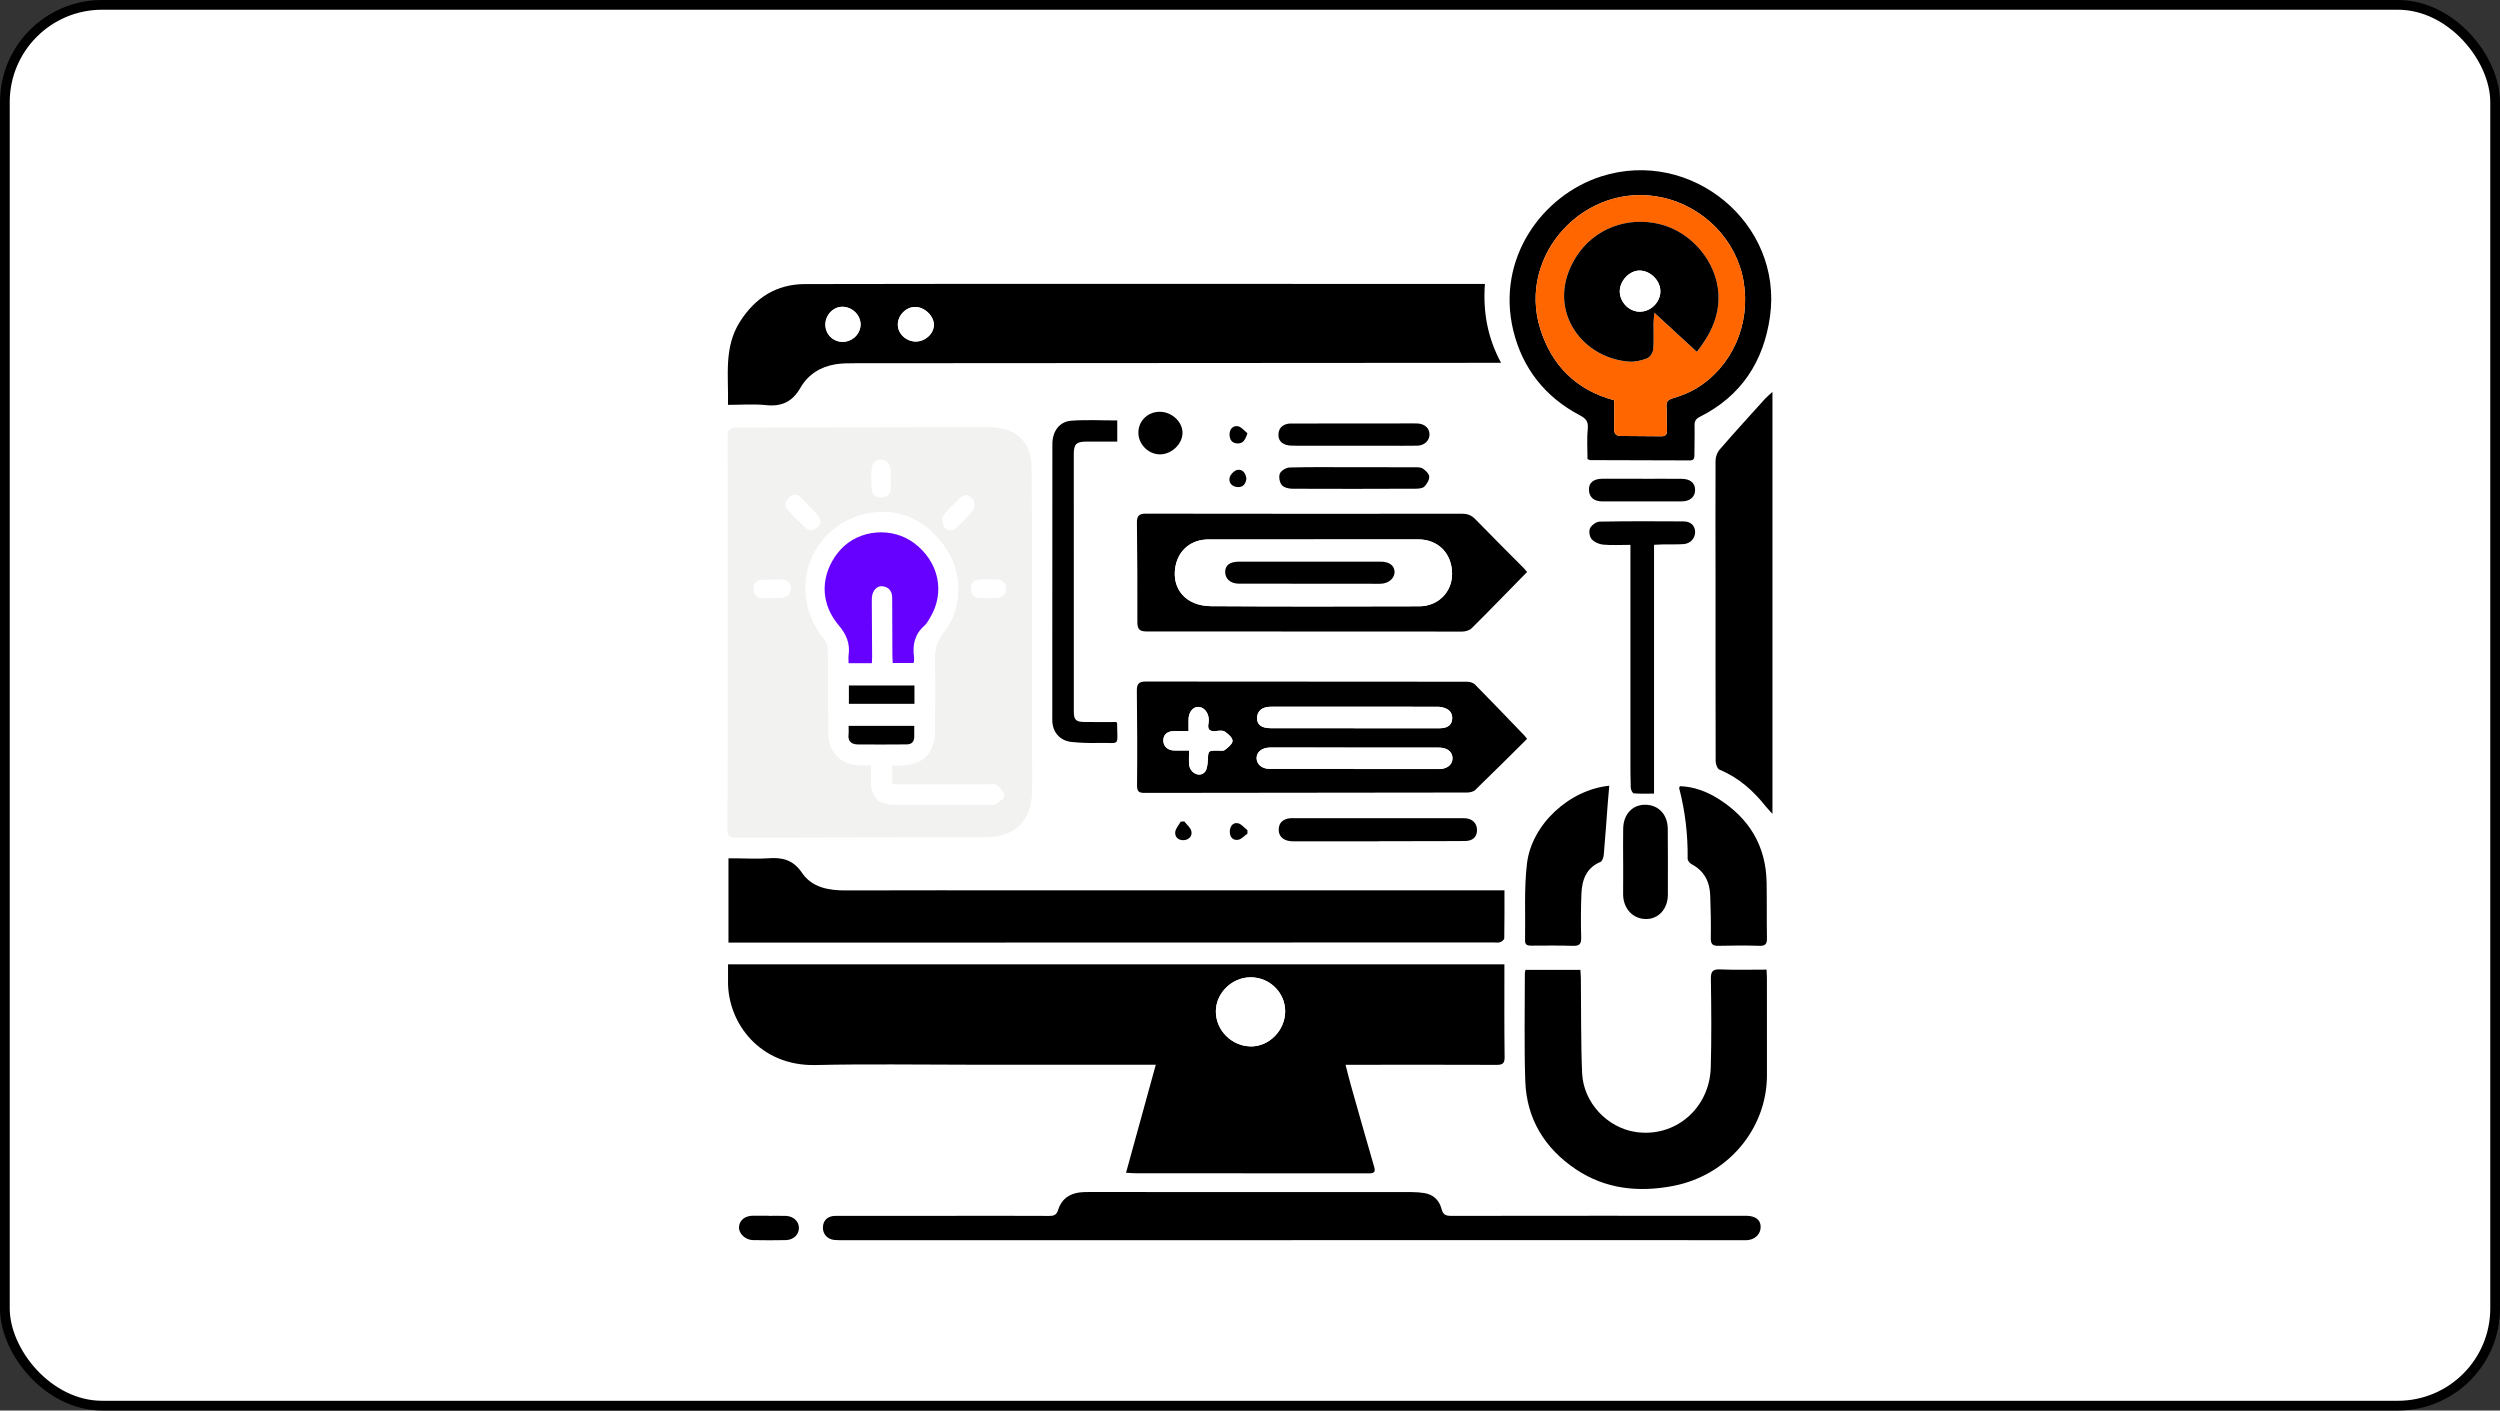
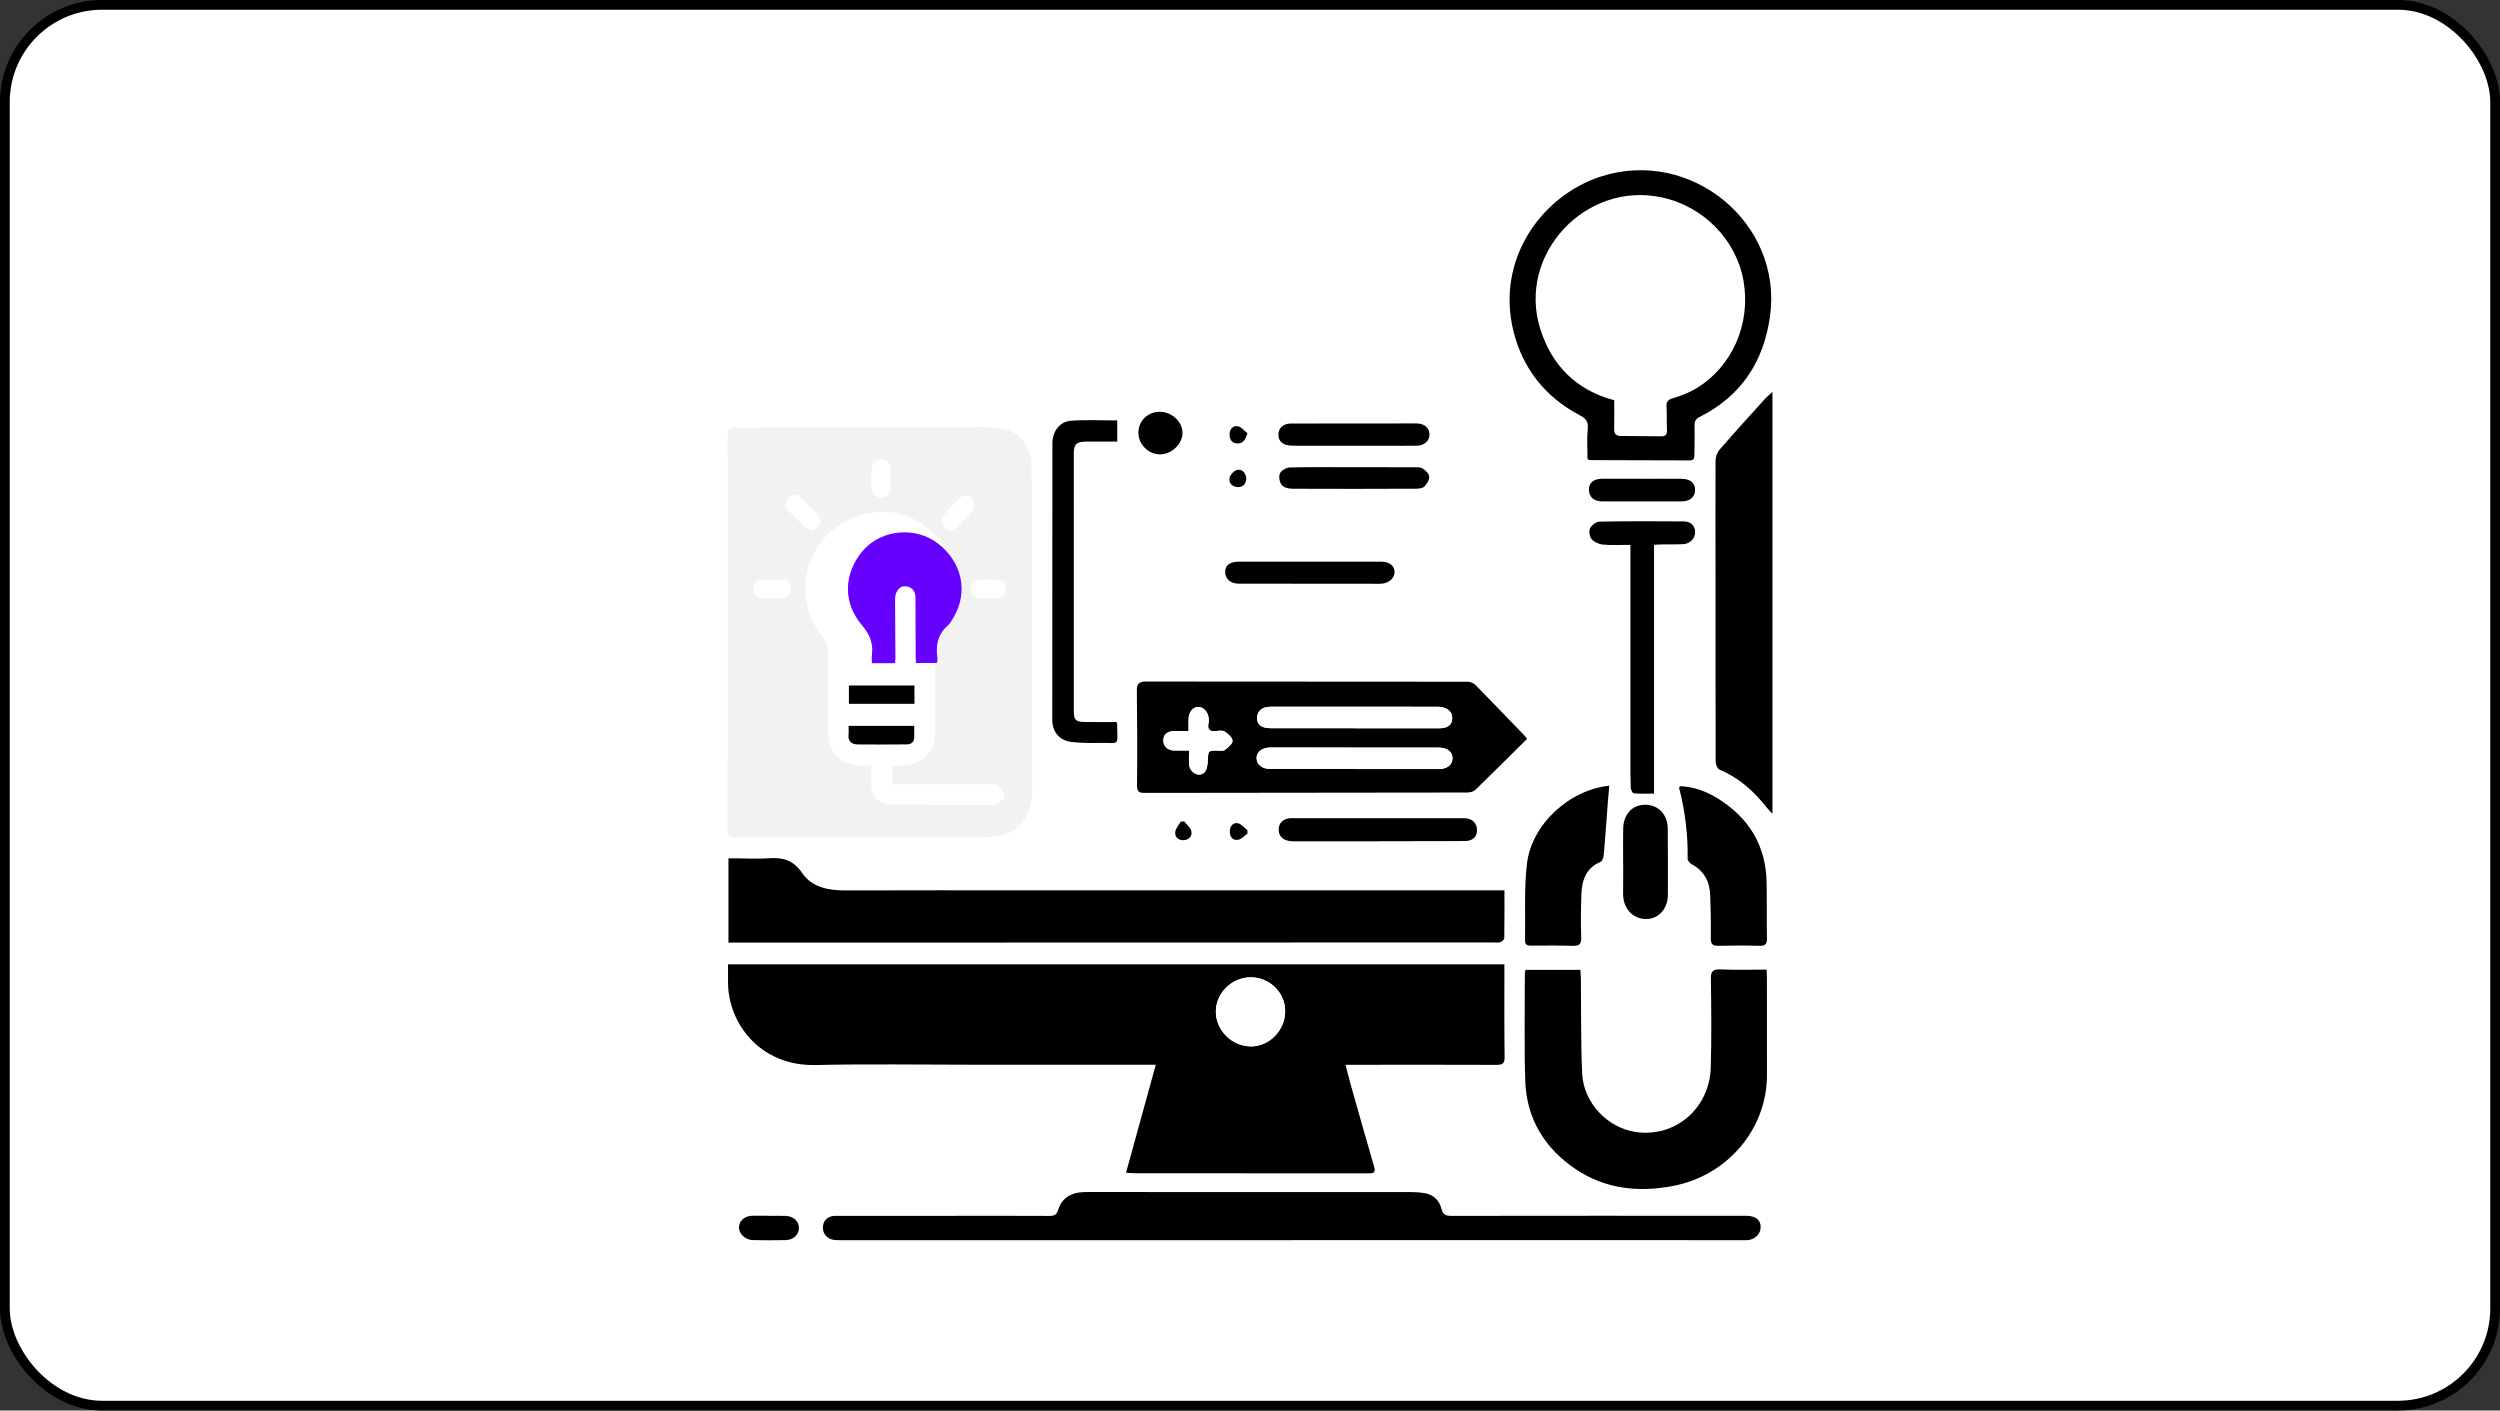
<svg xmlns="http://www.w3.org/2000/svg" id="Ebene_2" viewBox="0 0 1285 725">
  <rect x="0" y="0" width="1285" height="725" fill="#333333" stroke="none" />
  <defs>
    <style>.cls-1{stroke:#000;stroke-miterlimit:10;stroke-width:5px;}.cls-1,.cls-2{fill:#fff;}.cls-3{fill:#f2f2f1;}.cls-4{fill:#f60;}.cls-5{fill:#60f;}</style>
  </defs>
  <g id="Ebene_1-2">
    <rect class="cls-1" x="2.5" y="2.5" width="1280" height="720" rx="50" ry="50" />
    <path d="m594.06,547.26c-32.43,0-64.29,0-96.15,0-26.21,0-52.44-.44-78.64.17-28.8.67-45.27-21.77-45.06-42.95.03-2.81,0-5.61,0-8.8h399.05c0,1.27,0,2.62,0,3.98,0,14.52-.09,29.04.11,43.56.04,3.24-.88,4.14-4.07,4.12-24.29-.11-48.57-.05-72.86-.04-1.38,0-2.76,0-4.82,0,.96,3.73,1.72,6.92,2.61,10.08,3.98,14.09,7.96,28.18,12.05,42.24.75,2.57.27,3.5-2.52,3.49-40.09-.05-80.18-.04-120.27-.06-1.36,0-2.72-.15-4.71-.26,5.17-18.77,10.2-37.02,15.3-55.53Zm48.84-44.91c-9.59-.05-17.89,8.02-17.95,17.43-.06,9.84,8.25,18.1,18.19,18.07,9.33-.02,17.39-8.32,17.44-17.96.05-9.62-7.89-17.5-17.68-17.55Z" />
    <path class="cls-3" d="m374.08,325.26c0-33.54.07-67.09-.09-100.63-.02-3.95,1.07-4.88,4.94-4.88,42.54.04,85.08-.15,127.62-.19,3.19,0,6.47.18,9.55.94,8.98,2.22,14.04,9.28,14.14,20.03.22,22.36.25,44.72.27,67.09.03,32.77-.08,65.55.01,98.32.04,15.52-8.31,24.34-23.84,24.38-42.8.12-85.6.11-128.39.26-3.3.01-4.36-.79-4.34-4.3.14-33.67.09-67.34.09-101.02h.04Zm84.53,68.14c1.53,0,2.67,0,3.8,0,12.08-.09,18.09-6.17,18.13-18.38.03-12.07.23-24.15-.05-36.22-.12-5.24,1.09-9.39,4.47-13.62,9.3-11.66,9.93-28.97,2.21-41.61-9.33-15.27-23.94-22.57-39.78-19.87-30.91,5.27-43.78,40.42-23.79,64.72,1.16,1.41,1.9,3.6,1.93,5.44.22,14.25.19,28.51.27,42.77.06,10.12,6.55,16.63,16.59,16.72,1.63.01,3.27,0,5.34,0,0,2.96-.02,5.5,0,8.03.08,8.45,3.53,12.09,11.89,12.13,16.7.09,33.4.04,50.1.04.64,0,1.49.21,1.89-.11,1.69-1.35,4.52-2.86,4.53-4.32.02-1.83-2.13-3.9-3.75-5.43-.73-.69-2.45-.45-3.72-.45-15.29-.02-30.57,0-45.86.01-1.37,0-2.75,0-4.23,0v-9.84Zm-40.94-120.8c1.19-.98,3.13-1.89,3.84-3.39.5-1.05-.28-3.25-1.19-4.32-2.66-3.12-5.76-5.85-8.52-8.89-1.82-2.01-3.68-2.27-5.7-.64-2.13,1.72-3.24,4.19-1.37,6.4,2.96,3.51,6.42,6.6,9.77,9.77.58.55,1.66.58,3.18,1.07Zm79.14-18.28c-1.33.58-2.32.73-2.9,1.3-3.11,3.05-6.38,6-9.01,9.44-.86,1.12-.55,3.93.27,5.37,1.25,2.16,3.83,3.04,5.95,1.15,3.23-2.89,6.31-6.02,9-9.41.86-1.08.78-3.52.2-4.96-.51-1.26-2.34-1.99-3.51-2.89Zm-39.04-8h-.02c0-1.66.08-3.33-.02-4.98-.18-2.97-1.86-4.91-4.77-5-2.77-.09-4.62,1.75-4.82,4.5-.26,3.56-.32,7.17,0,10.71.25,2.8,2.38,4.25,5.14,4.07,2.75-.18,4.46-1.75,4.49-4.7.02-1.53,0-3.07,0-4.6Zm-61.18,61.04s0-.07,0-.11c1.91,0,3.89.3,5.72-.07,2.61-.53,4.41-2.36,4.13-5.15-.25-2.54-1.9-4.09-4.69-4.04-3.32.05-6.64-.02-9.95.06-3.03.07-4.32,2-4.36,4.75-.04,2.69,1.5,4.3,4.18,4.55,1.64.16,3.31.03,4.97.03Zm111.41-9.42c-1.41,0-2.83-.07-4.23.01-2.76.16-4.74,1.31-4.7,4.42.04,3.03,1.62,4.86,4.69,4.98,2.94.12,5.91.09,8.85-.09,2.9-.18,4.52-2,4.38-4.82-.14-2.77-1.82-4.44-4.76-4.5-1.41-.03-2.82,0-4.24,0Z" />
-     <path d="m763.24,145.95c-1.04,14.44,1.36,27.66,8.3,40.54-2.86,0-4.99,0-7.11,0-108.34.06-216.69.12-325.03.21-3.33,0-6.72.01-9.99.55-7.77,1.27-14.11,5.31-17.99,12.07-4.1,7.15-9.58,9.77-17.69,8.91-6.32-.67-12.77-.13-19.55-.13.39-14.83-2.29-29.46,6.17-42.76,7.86-12.35,18.76-19.29,33.43-19.33,56.93-.15,113.87-.11,170.8-.11,58.22,0,116.44.03,174.66.05,1.13,0,2.26,0,4,0Zm-292.51,29.6c4.83.01,9.22-4.01,9.28-8.48.06-4.63-4.72-9.25-9.59-9.28-4.63-.03-8.83,4.15-8.94,8.88-.11,4.74,4.2,8.88,9.25,8.89Zm-37.54.16c5-.03,9.18-4.16,9.14-9.03-.04-4.8-4.31-8.93-9.29-8.99-4.78-.06-8.88,4.29-8.79,9.33.08,4.9,4.01,8.72,8.94,8.7Z" />
    <path d="m773.29,457.65c0,8.53.05,16.58-.1,24.64-.01.71-1.26,1.7-2.13,2-1.04.36-2.28.13-3.44.13-129.53.03-259.05.06-388.58.09-1.39,0-2.78,0-4.61,0v-43.33c1.37,0,2.74,0,4.11,0,5.4.02,10.82.39,16.18-.02,7.32-.57,12.94.7,17.57,7.54,5.03,7.43,13.53,9.01,22.3,8.98,31.87-.11,63.73-.05,95.6-.05,79.67,0,159.34,0,239.01.01,1.25,0,2.49,0,4.08,0Z" />
    <path d="m663.77,637.45c-76.47,0-152.94,0-229.4,0-1.8,0-3.61.06-5.39-.1-3.74-.33-6.19-3.11-6-6.69.18-3.48,2.54-5.69,6.41-5.7,20.18-.04,40.36-.02,60.53-.02,16.45,0,32.9-.06,49.35.04,2.52.02,3.83-.51,4.64-3.18,1.61-5.28,5.54-8.19,11.01-8.89,1.65-.21,3.33-.21,5-.21,55.26,0,110.53,0,165.79.04,2.17,0,4.37.16,6.51.52,4.68.78,7.63,3.82,8.75,8.2.79,3.08,2.35,3.5,5.15,3.5,49.22-.08,98.45-.05,147.67-.04,1.29,0,2.57-.01,3.86,0,4.66.07,7.24,2.03,7.33,5.55.1,3.9-3.09,6.99-7.55,7.01-11.18.05-22.36-.04-33.54-.04-66.7,0-133.4,0-200.1,0Z" />
    <path d="m784.93,379.77c-8.91,8.82-17.7,17.62-26.65,26.26-.95.92-2.78,1.33-4.2,1.33-55.24.1-110.48.1-165.71.19-2.87,0-3.97-.58-3.93-3.87.17-16.18.08-32.37-.1-48.55-.04-3.39.85-4.83,4.53-4.82,55.11.08,110.22.04,165.33.1,1.36,0,3.1.56,4.01,1.49,8.48,8.59,16.82,17.32,25.2,26.02.43.44.78.96,1.51,1.85Zm-88.88,15.44s0,.04,0,.06c13.99,0,27.98,0,41.97,0,1.28,0,2.61.08,3.83-.22,2.73-.67,4.74-2.41,4.73-5.32-.02-2.9-1.99-4.66-4.79-5.24-1.36-.28-2.81-.22-4.22-.22-8.73-.01-17.46.01-26.18,0-18.48-.01-36.97-.04-55.45-.05-1.16,0-2.31-.03-3.47.02-3.99.16-6.65,2.39-6.58,5.5.07,3.15,2.76,5.44,6.65,5.45,14.5.03,29.01.01,43.51.01Zm-.05-20.92v.03c13.48,0,26.97,0,40.45,0,1.67,0,3.35.09,5-.1,2.64-.32,4.65-1.52,4.95-4.48.29-2.81-1.06-4.74-3.57-5.73-1.28-.5-2.74-.73-4.12-.73-28.51-.04-57.02-.05-85.53-.01-4.5,0-7.08,2.27-7.05,5.89.02,3.42,2.33,5.12,7.1,5.13,14.26.02,28.51,0,42.77,0Zm-84.81,11.48c0,2.71-.18,5.01.04,7.26.39,4.08,4.98,6.62,7.78,4.05,1.37-1.25,1.7-4.06,1.8-6.19.24-5.08.07-5.07,4.99-5.12,1.28-.01,2.92.35,3.75-.28,1.66-1.27,3.99-3.13,3.97-4.73-.01-1.63-2.27-3.58-3.99-4.74-1.09-.73-3.01-.44-4.51-.27-3.28.38-4.53-.87-3.83-4.11.13-.62.14-1.28.11-1.91-.13-3.55-2.54-6.39-5.39-6.39-2.88,0-5,2.82-4.99,6.59,0,1.85,0,3.7,0,5.82-2.7,0-5.12-.04-7.54.01-3.51.08-5.52,1.98-5.42,5.02.1,2.92,2.3,4.9,5.64,4.97,2.39.05,4.79,0,7.6,0Z" />
    <path d="m784.13,498.51h28.19c.09,1.63.24,3.1.25,4.58.19,16.19-.05,32.39.65,48.56.65,15.04,12.85,27.94,27.38,30.17,20.24,3.11,38.12-11.94,38.73-33.13.44-15.15.28-30.33.06-45.49-.06-3.91.92-5.09,4.88-4.92,7.79.33,15.61.1,23.73.1.08,1.8.19,3.17.19,4.54.02,16.58.02,33.15.02,49.73,0,27.61-20.21,51.54-48.22,56.92-17.69,3.4-34.76,1.65-49.97-8.54-15.97-10.7-25.37-25.88-26.03-45.34-.62-18.48-.2-37-.22-55.51,0-.48.19-.97.35-1.68Z" />
-     <path d="m784.92,294c-9.54,9.73-18.91,19.41-28.47,28.91-1.11,1.11-3.21,1.72-4.86,1.72-54.11.02-108.22-.08-162.33-.07-3.51,0-4.66-1.18-4.65-4.72.07-17.09-.04-34.19-.23-51.28-.04-3.33,1.08-4.54,4.45-4.54,54.24.08,108.48.09,162.72.04,2.77,0,4.79.77,6.76,2.8,8.23,8.49,16.63,16.81,24.96,25.2.52.53.97,1.13,1.65,1.93Zm-109.49-16.75v.02c-18.1,0-36.21-.03-54.31.01-8.81.02-15.36,5.43-16.93,13.83-2.16,11.55,5.38,20.39,18.28,20.46,35.69.22,71.38.17,107.07.06,9.78-.03,16.94-7.48,16.83-16.85-.12-10.38-7.17-17.51-17.41-17.53-17.85-.03-35.69,0-53.54,0Z" />
    <path d="m815.98,236.01c0-5.28-.39-10.56.13-15.76.39-3.83-1.21-5.28-4.25-6.89-17.71-9.33-29.28-24.13-33.97-43.22-9.11-37.12,14.77-69.72,45.05-79.44,46.32-14.87,93.62,24.07,86.83,72.08-3.27,23.07-14.77,40.76-35.98,51.43-1.98.99-2.84,2.13-2.79,4.39.12,5-.06,10.02-.06,15.02,0,1.69-.1,3.04-2.37,3.03-17.08-.08-34.16-.1-51.23-.15-.24,0-.48-.17-1.35-.5Zm13.74-30.28c0,5.06.06,9.94-.03,14.81-.04,2.43.96,3.55,3.39,3.55,6.94.02,13.87.06,20.81.16,2.39.03,3.04-1.07,2.93-3.33-.2-3.97,0-7.97-.22-11.94-.13-2.45.61-3.47,3.11-4.23,4.14-1.25,8.31-2.81,12-5.02,18.57-11.13,28.21-33,24.53-54.96-3.55-21.21-20.4-38.6-41.95-43.28-39.34-8.56-74.67,29.36-62.57,67.63,5.86,18.52,18.18,31.3,38,36.62Z" />
    <path d="m911.04,201.45v216.88c-1.62-1.79-2.55-2.72-3.36-3.74-6.49-8.17-14.04-14.94-23.86-18.98-1.08-.44-1.96-2.77-1.97-4.23-.1-30.58-.05-61.17-.06-91.75,0-20.95-.12-41.89,0-62.84.01-1.95.87-4.3,2.14-5.76,7.66-8.83,15.54-17.46,23.38-26.14.89-.98,1.95-1.81,3.73-3.44Z" />
    <path d="m863.47,404.09c7.14.24,13.71,2.71,19.7,6.46,15.81,9.91,24.53,24.11,24.87,43.01.17,9.51,0,19.02.17,28.52.05,2.87-.55,4.17-3.79,4.07-7.06-.23-14.13-.17-21.2,0-3.08.08-3.92-1.04-3.87-4.04.11-7.32-.03-14.65-.3-21.96-.27-7.02-3.14-12.59-9.64-16-.93-.49-1.99-1.87-1.97-2.83.17-12.28-1.26-24.35-4.36-36.23-.05-.19.17-.45.41-1Z" />
    <path d="m827.17,403.86c-.27,3.08-.54,5.86-.75,8.63-.68,8.94-1.29,17.89-2.08,26.83-.12,1.31-.74,3.3-1.67,3.69-7.43,3.12-9.54,9.35-9.82,16.5-.3,7.44-.34,14.91-.12,22.35.11,3.47-1,4.41-4.36,4.3-7.06-.25-14.13-.11-21.2-.1-1.85,0-3.34-.21-3.29-2.63.27-13.21-.57-26.56,1-39.62,2.41-20.13,21.77-37.86,42.28-39.95Z" />
    <path d="m573.8,371.12c.28.5.39.61.39.72.14,12.36,1.72,9.76-9.18,10.03-4.74.12-9.52,0-14.23-.5-6.06-.63-9.91-5.15-9.91-11.27-.01-47.29,0-94.58.05-141.87,0-6.52,3.62-11.52,9.66-11.98,7.75-.59,15.57-.14,23.69-.14v10.87c-5.42,0-10.78-.04-16.14.01-4.84.04-6.2,1.37-6.2,6.2-.01,44.21,0,88.41.01,132.62,0,4.1,1.07,5.22,5.28,5.29,5.51.09,11.02.02,16.57.02Z" />
    <path d="m838.04,280.06c-5.16,0-9.68.29-14.13-.13-2.07-.2-4.52-1.33-5.84-2.86-1.07-1.25-1.49-4.12-.77-5.57.79-1.6,3.19-3.35,4.91-3.38,14.39-.27,28.79-.21,43.18-.12,3.65.02,5.79,2.16,5.9,5.29.11,3.28-2.36,6.13-5.92,6.38-3.45.24-6.94.08-10.41.14-1.5.02-3.01.13-4.78.21v127.89c-3.65,0-7.06.15-10.42-.13-.61-.05-1.51-1.82-1.55-2.83-.19-5.14-.17-10.28-.17-15.42,0-34.96,0-69.92,0-104.88v-4.6Z" />
    <path d="m834.3,443.17c0-5.78-.09-11.56.02-17.33.14-7.41,4.87-12.33,11.51-12.2,6.72.13,11.35,5.08,11.4,12.4.08,11.3.1,22.6.05,33.9-.03,7.28-4.86,12.51-11.29,12.44-6.73-.08-11.62-5.33-11.71-12.63-.04-2.82.02-5.65.03-8.47,0-2.7,0-5.39,0-8.09h-.02Z" />
    <path d="m708.75,432.43c-13.75,0-27.5,0-41.25,0-1.8,0-3.65.14-5.37-.26-3.05-.71-5-2.68-4.86-6.02.14-3.34,2.21-5.04,5.37-5.53.88-.14,1.8-.08,2.69-.08,28.53,0,57.06,0,85.59,0,.77,0,1.54-.02,2.31.04,3.7.27,6.01,2.69,5.95,6.21-.05,3.37-2.18,5.46-6.09,5.49-10.79.1-21.59.07-32.38.08-3.98,0-7.97,0-11.95,0,0,.03,0,.06,0,.09Z" />
    <path d="m695.76,229.11c-10.13,0-20.27.01-30.4-.02-1.4,0-2.85-.04-4.18-.41-2.62-.74-4.15-2.57-4.06-5.37.09-2.92,1.73-4.78,4.55-5.43,1.11-.25,2.3-.19,3.45-.19,20.53-.02,41.05-.04,61.58-.05.64,0,1.28-.02,1.92.02,3.67.21,6.1,2.4,6.15,5.54.06,3.22-2.57,5.8-6.3,5.88-5.13.11-10.26.02-15.39.02-5.77,0-11.55,0-17.32,0v.02Z" />
    <path d="m695.63,240.14c10.4,0,20.8-.02,31.2.03,1.51,0,3.32-.09,4.47.66,1.45.94,3.22,2.66,3.31,4.13.1,1.69-1.17,3.8-2.46,5.12-.89.91-2.83,1.1-4.31,1.11-21.18.08-42.37.13-63.55.02-1.89,0-4.45-.62-5.48-1.92-1.13-1.42-1.65-4.32-.94-5.92.67-1.52,3.25-3.05,5.02-3.09,10.91-.28,21.82-.14,32.74-.13Z" />
    <path d="m844.1,246.1c6.79,0,13.59-.06,20.38.02,4.34.05,6.76,2.15,6.8,5.6.05,3.65-2.56,5.98-6.86,5.99-13.59.03-27.18.05-40.77.02-4.39,0-6.84-2.19-6.93-5.96-.09-3.67,2.33-5.68,6.99-5.7,6.79-.03,13.59,0,20.38,0v.04Z" />
    <path d="m596.35,211.66c6.25.12,11.69,5.43,11.45,11.19-.23,5.63-5.83,10.77-11.66,10.7-6.1-.07-11.24-5.48-11.01-11.55.23-5.98,5.09-10.46,11.22-10.34Z" />
    <path d="m395.08,624.95c2.95,0,5.9-.08,8.85.02,3.83.14,6.64,2.74,6.72,6.04.08,3.5-2.74,6.31-6.73,6.4-5.64.12-11.29.12-16.93,0-3.92-.08-7.29-3.36-7.15-6.63.15-3.5,2.99-5.85,7.16-5.91,1.41-.02,2.82.01,4.23.01,1.28,0,2.57,0,3.85,0,0,.02,0,.04,0,.06Z" />
    <path d="m608.71,422.21c1.27,1.65,3.21,3.14,3.64,4.98.59,2.52-1.21,4.5-3.89,4.66-2.67.15-4.67-1.56-4.39-4.18.2-1.87,1.83-3.58,2.83-5.36.6-.03,1.21-.06,1.81-.09Z" />
    <path d="m641.17,222.66c-1.08,3.41-2.16,5.33-5.06,5.27-2.9-.06-4.09-1.97-4.12-4.56-.02-2.74,1.69-4.73,4.27-4.29,1.79.31,3.28,2.33,4.91,3.58Z" />
    <path d="m640.65,245.99c-.34,2.69-1.64,4.5-4.44,4.37-2.9-.14-4.77-2.13-4.19-4.81.36-1.63,2.44-3.77,4.02-4.03,2.73-.45,4.27,1.75,4.6,4.47Z" />
    <path d="m641.21,428.45c-1.56,1.11-3,2.84-4.71,3.18-2.68.53-4.35-1.3-4.38-4.04-.02-2.6,1.38-4.88,4.04-4.47,1.81.28,3.35,2.33,5.01,3.59.01.58.02,1.16.03,1.74Z" />
    <path class="cls-2" d="m642.9,502.34c9.79.05,17.73,7.93,17.68,17.55-.05,9.63-8.11,17.94-17.44,17.96-9.94.02-18.25-8.23-18.19-18.07.06-9.42,8.36-17.49,17.95-17.43Z" />
    <path class="cls-2" d="m458.61,393.41v9.84c1.49,0,2.86,0,4.23,0,15.29,0,30.57-.03,45.86-.01,1.27,0,2.99-.24,3.72.45,1.62,1.53,3.76,3.6,3.75,5.43-.01,1.47-2.84,2.97-4.53,4.32-.4.32-1.25.11-1.89.11-16.7,0-33.4.05-50.1-.04-8.36-.05-11.81-3.69-11.89-12.13-.02-2.53,0-5.07,0-8.03-2.07,0-3.71.01-5.34,0-10.04-.09-16.53-6.59-16.59-16.72-.09-14.26-.06-28.51-.27-42.77-.03-1.84-.77-4.03-1.93-5.44-20-24.3-7.13-59.45,23.79-64.72,15.84-2.7,30.45,4.6,39.78,19.87,7.72,12.64,7.09,29.95-2.21,41.61-3.38,4.23-4.59,8.38-4.47,13.62.28,12.07.08,24.15.05,36.22-.04,12.21-6.05,18.29-18.13,18.38-1.14,0-2.28,0-3.8,0Zm-10.48-52.53c.06-1.23.14-2.11.14-2.99-.05-9.38-.11-18.76-.16-28.14,0-.9-.02-1.8.05-2.7.26-3.47,2.59-6.07,5.46-5.71,3.29.4,4.94,2.6,4.96,5.85.08,9.89.07,19.79.11,29.68,0,1.34.13,2.69.19,3.93h10.61c.18-.53.31-.76.32-1,.04-.64.1-1.29.01-1.92-.9-6.32.3-11.89,5.35-16.3,1.22-1.07,2.03-2.64,2.89-4.07,7.88-13.1,4.51-28.81-8.18-38.33-11.25-8.45-28.13-7.13-37.64,3.13-8.34,8.98-13.25,24.71-1.04,39.21,3.8,4.51,5.8,9.21,5,15.08-.18,1.34-.03,2.72-.03,4.29h11.97Zm21.89,11.45h-33.7v9.42h33.7v-9.42Zm-33.84,20.78c0,1.72.13,3.01-.02,4.26-.45,3.72,1.51,5.26,4.87,5.28,8.34.06,16.69.03,25.03-.03,2.41-.02,3.83-1.28,3.86-3.82.02-1.87,0-3.73,0-5.69h-33.74Z" />
    <path class="cls-2" d="m417.67,272.61c-1.52-.49-2.59-.52-3.18-1.07-3.35-3.16-6.81-6.26-9.77-9.77-1.87-2.21-.76-4.69,1.37-6.4,2.03-1.64,3.88-1.37,5.7.64,2.76,3.04,5.86,5.77,8.52,8.89.92,1.08,1.69,3.27,1.19,4.32-.71,1.5-2.65,2.41-3.84,3.39Z" />
-     <path class="cls-2" d="m496.81,254.34c1.17.9,2.99,1.63,3.51,2.89.59,1.44.66,3.88-.2,4.96-2.69,3.39-5.77,6.52-9,9.41-2.12,1.89-4.71,1.01-5.95-1.15-.83-1.43-1.13-4.24-.27-5.37,2.63-3.43,5.9-6.39,9.01-9.44.58-.57,1.57-.72,2.9-1.3Z" />
    <path class="cls-2" d="m457.77,246.34c0,1.53.01,3.07,0,4.6-.03,2.96-1.74,4.52-4.49,4.7-2.76.18-4.89-1.28-5.14-4.07-.32-3.55-.26-7.16,0-10.71.2-2.75,2.05-4.59,4.82-4.5,2.91.09,4.59,2.03,4.77,5,.1,1.66.02,3.32.02,4.98h.02Z" />
    <path class="cls-2" d="m396.59,307.37c-1.66,0-3.33.13-4.97-.03-2.68-.25-4.22-1.86-4.18-4.55.04-2.75,1.33-4.67,4.36-4.75,3.32-.08,6.64,0,9.95-.06,2.79-.04,4.44,1.5,4.69,4.04.28,2.8-1.52,4.62-4.13,5.15-1.83.38-3.81.07-5.72.07,0,.04,0,.07,0,.11Z" />
    <path class="cls-2" d="m508,297.95c1.41,0,2.82-.02,4.24,0,2.94.06,4.62,1.73,4.76,4.5.14,2.81-1.48,4.64-4.38,4.82-2.94.18-5.9.21-8.85.09-3.08-.12-4.65-1.95-4.69-4.98-.04-3.11,1.93-4.25,4.7-4.42,1.41-.08,2.82-.01,4.23-.02Z" />
    <path class="cls-2" d="m470.73,175.55c-5.05-.01-9.36-4.15-9.25-8.89.11-4.73,4.31-8.91,8.94-8.88,4.87.03,9.65,4.65,9.59,9.28-.05,4.48-4.45,8.49-9.28,8.48Z" />
    <path class="cls-2" d="m433.19,175.71c-4.93.03-8.86-3.8-8.94-8.7-.08-5.04,4.01-9.39,8.79-9.33,4.98.06,9.24,4.19,9.29,8.99.04,4.87-4.14,9.01-9.14,9.03Z" />
    <path class="cls-2" d="m696.05,395.21c-14.5,0-29.01.02-43.51-.01-3.88,0-6.58-2.3-6.65-5.45-.07-3.11,2.59-5.34,6.58-5.5,1.15-.05,2.31-.02,3.47-.02,18.48.02,36.97.04,55.45.05,8.73,0,17.46-.02,26.18,0,1.41,0,2.85-.06,4.22.22,2.8.57,4.77,2.34,4.79,5.24.02,2.9-1.99,4.65-4.73,5.32-1.22.3-2.55.22-3.83.22-13.99.01-27.98,0-41.97,0,0-.02,0-.04,0-.06Z" />
    <path class="cls-2" d="m696,374.29c-14.26,0-28.51.01-42.77,0-4.77,0-7.08-1.71-7.1-5.13-.02-3.62,2.55-5.88,7.05-5.89,28.51-.04,57.02-.03,85.53.01,1.38,0,2.85.23,4.12.73,2.51.99,3.86,2.92,3.57,5.73-.3,2.96-2.31,4.17-4.95,4.48-1.65.2-3.33.1-5,.1-13.48,0-26.97,0-40.45,0v-.03Z" />
    <path class="cls-2" d="m611.19,385.78c-2.81,0-5.21.04-7.6,0-3.34-.07-5.54-2.04-5.64-4.97-.1-3.04,1.91-4.94,5.42-5.02,2.42-.06,4.84-.01,7.54-.01,0-2.12,0-3.97,0-5.82-.02-3.77,2.11-6.59,4.99-6.59,2.85,0,5.26,2.84,5.39,6.39.02.64.02,1.3-.11,1.91-.7,3.24.55,4.49,3.83,4.11,1.51-.18,3.43-.46,4.51.27,1.72,1.15,3.98,3.1,3.99,4.74.01,1.6-2.31,3.46-3.97,4.73-.84.64-2.48.27-3.75.28-4.92.04-4.75.04-4.99,5.12-.1,2.13-.43,4.94-1.8,6.19-2.8,2.57-7.39.03-7.78-4.05-.22-2.26-.04-4.55-.04-7.26Z" />
    <path class="cls-2" d="m675.42,277.25c17.85,0,35.69-.02,53.54,0,10.24.02,17.29,7.15,17.41,17.53.1,9.37-7.05,16.82-16.83,16.85-35.69.11-71.38.16-107.07-.06-12.9-.08-20.43-8.92-18.28-20.46,1.57-8.4,8.12-13.81,16.93-13.83,18.1-.04,36.21-.01,54.31-.01v-.02Zm-2.04,11.44c-12.19,0-24.38-.01-36.58,0-4.63,0-7.02,1.8-7.06,5.2-.04,3.55,2.7,6.09,6.91,6.1,24.25.06,48.51.08,72.77.06,4.28,0,7.51-2.86,7.38-6.22-.13-3.23-2.77-5.14-7.23-5.15-12.06-.01-24.13,0-36.19,0Z" />
-     <path class="cls-4" d="m829.72,205.74c-19.81-5.31-32.14-18.1-38-36.62-12.1-38.27,23.22-76.18,62.57-67.63,21.55,4.69,38.4,22.07,41.95,43.28,3.68,21.96-5.96,43.83-24.53,54.96-3.69,2.21-7.87,3.76-12,5.02-2.5.76-3.24,1.77-3.11,4.23.22,3.97.02,7.97.22,11.94.11,2.27-.54,3.37-2.93,3.33-6.93-.1-13.87-.14-20.81-.16-2.43,0-3.43-1.12-3.39-3.55.09-4.87.03-9.74.03-14.81Zm20.65-44.95c7.73,7.11,14.65,13.48,21.8,20.07,7.14-9.03,11.69-18.49,11.09-29.71-.88-16.51-13.65-31.7-29.76-35.82-16.95-4.34-34.16,2.19-43.34,16.65-16.39,25.8,1.93,52.04,27.12,53.91,3.07.23,6.4-.56,9.3-1.68,1.45-.56,2.98-2.85,3.14-4.49.43-4.45.11-8.97.16-13.46.02-1.44.25-2.88.48-5.46Z" />
-     <path class="cls-5" d="m448.14,340.88h-11.97c0-1.57-.16-2.95.03-4.29.8-5.87-1.2-10.57-5-15.08-12.21-14.49-7.3-30.23,1.04-39.21,9.52-10.25,26.39-11.58,37.64-3.13,12.69,9.53,16.06,25.24,8.18,38.33-.86,1.43-1.67,3.01-2.89,4.07-5.05,4.42-6.24,9.99-5.35,16.3.09.63.02,1.28-.01,1.92-.01.24-.15.47-.32,1h-10.61c-.06-1.24-.18-2.58-.19-3.93-.04-9.89-.03-19.79-.11-29.68-.02-3.25-1.67-5.44-4.96-5.85-2.86-.35-5.19,2.24-5.46,5.71-.07.89-.05,1.8-.05,2.7.05,9.38.12,18.76.16,28.14,0,.88-.08,1.76-.14,2.99Z" />
+     <path class="cls-5" d="m448.14,340.88c0-1.57-.16-2.95.03-4.29.8-5.87-1.2-10.57-5-15.08-12.21-14.49-7.3-30.23,1.04-39.21,9.52-10.25,26.39-11.58,37.64-3.13,12.69,9.53,16.06,25.24,8.18,38.33-.86,1.43-1.67,3.01-2.89,4.07-5.05,4.42-6.24,9.99-5.35,16.3.09.63.02,1.28-.01,1.92-.01.24-.15.47-.32,1h-10.61c-.06-1.24-.18-2.58-.19-3.93-.04-9.89-.03-19.79-.11-29.68-.02-3.25-1.67-5.44-4.96-5.85-2.86-.35-5.19,2.24-5.46,5.71-.07.89-.05,1.8-.05,2.7.05,9.38.12,18.76.16,28.14,0,.88-.08,1.76-.14,2.99Z" />
    <path d="m470.03,352.34v9.42h-33.7v-9.42h33.7Z" />
    <path d="m436.18,373.11h33.74c0,1.96.02,3.83,0,5.69-.03,2.53-1.45,3.8-3.86,3.82-8.34.06-16.69.1-25.03.03-3.36-.03-5.32-1.56-4.87-5.28.15-1.25.02-2.54.02-4.26Z" />
    <path d="m673.38,288.69c12.06,0,24.13,0,36.19,0,4.46,0,7.11,1.91,7.23,5.15.13,3.36-3.1,6.21-7.38,6.22-24.26.02-48.51,0-72.77-.06-4.21-.01-6.96-2.55-6.91-6.1.04-3.4,2.43-5.19,7.06-5.2,12.19-.02,24.38,0,36.58,0Z" />
-     <path d="m850.37,160.78c-.24,2.58-.47,4.02-.48,5.46-.05,4.49.27,9.01-.16,13.46-.16,1.64-1.68,3.93-3.14,4.49-2.9,1.12-6.23,1.91-9.3,1.68-25.19-1.87-43.51-28.11-27.12-53.91,9.18-14.46,26.39-20.99,43.34-16.65,16.11,4.12,28.88,19.32,29.76,35.82.6,11.22-3.96,20.68-11.09,29.71-7.15-6.59-14.07-12.96-21.8-20.07Zm-7.49-.57c5.7-.02,10.64-4.98,10.55-10.61-.09-5.54-5.23-10.56-10.78-10.53-5.16.03-10.14,5.33-10.09,10.74.05,5.6,4.83,10.41,10.32,10.4Z" />
    <path class="cls-2" d="m842.88,160.21c-5.49.02-10.26-4.8-10.32-10.4-.05-5.41,4.93-10.71,10.09-10.74,5.55-.03,10.69,4.99,10.78,10.53.09,5.63-4.85,10.59-10.55,10.61Z" />
  </g>
</svg>